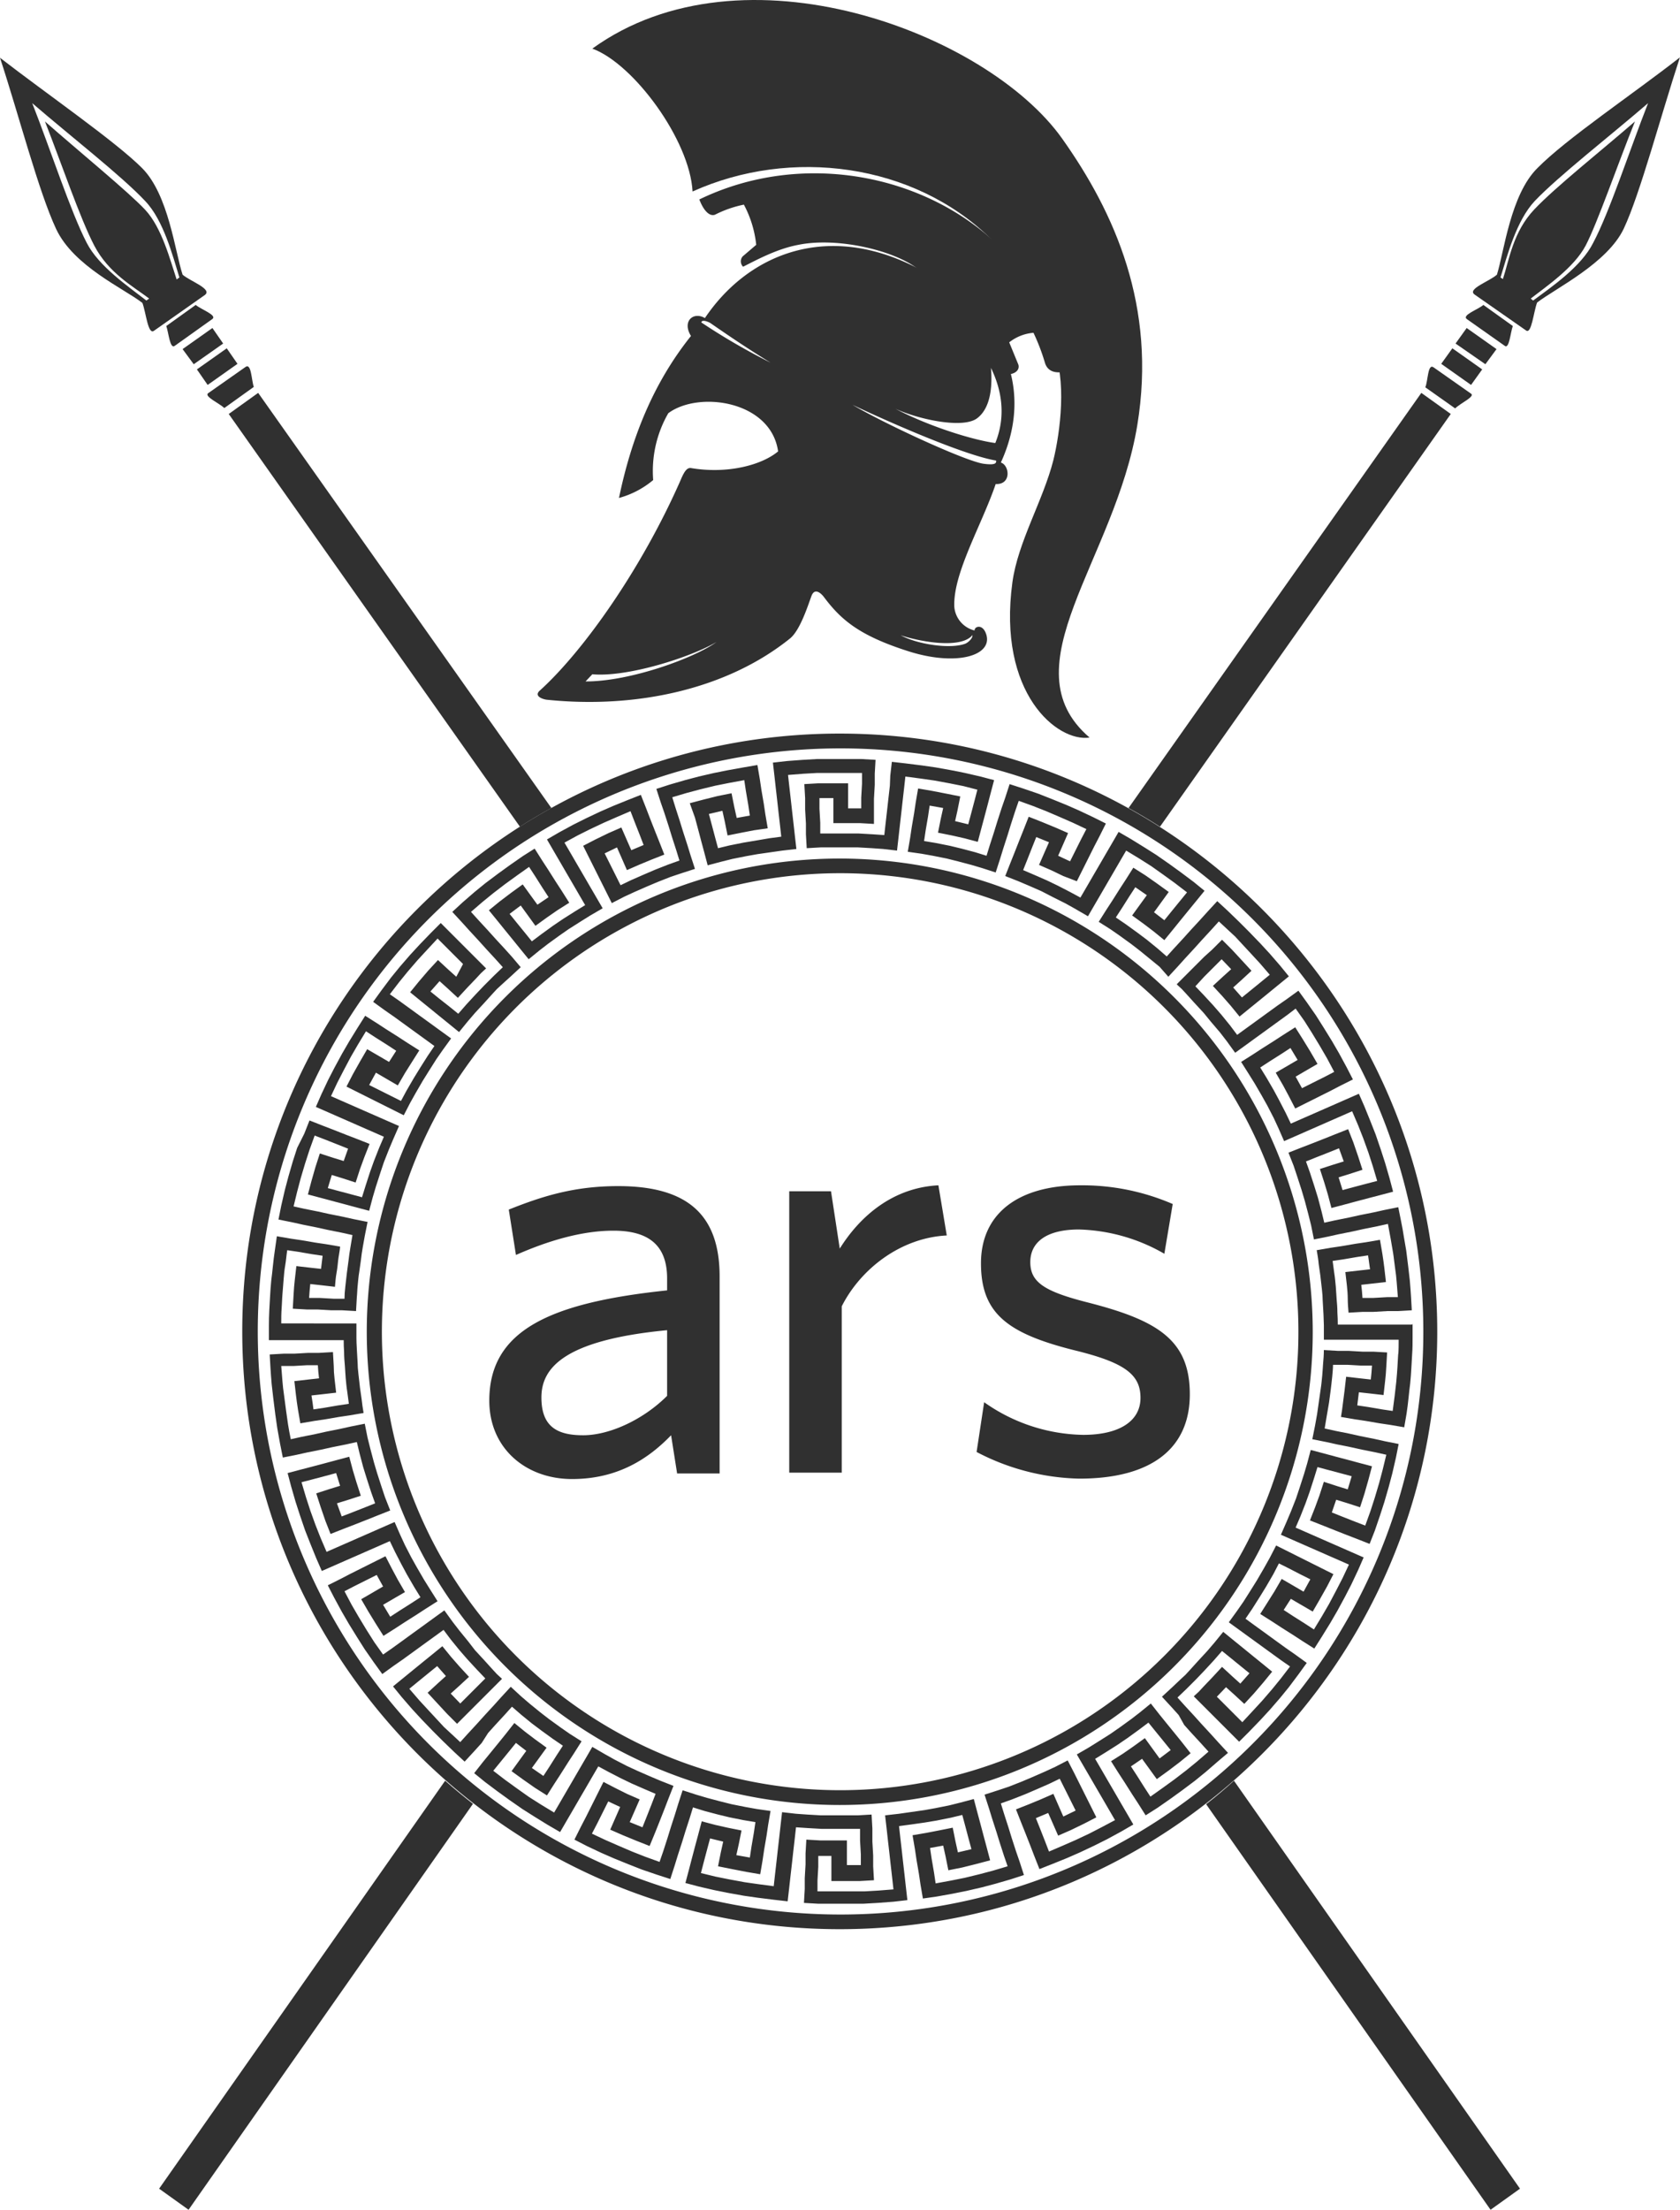
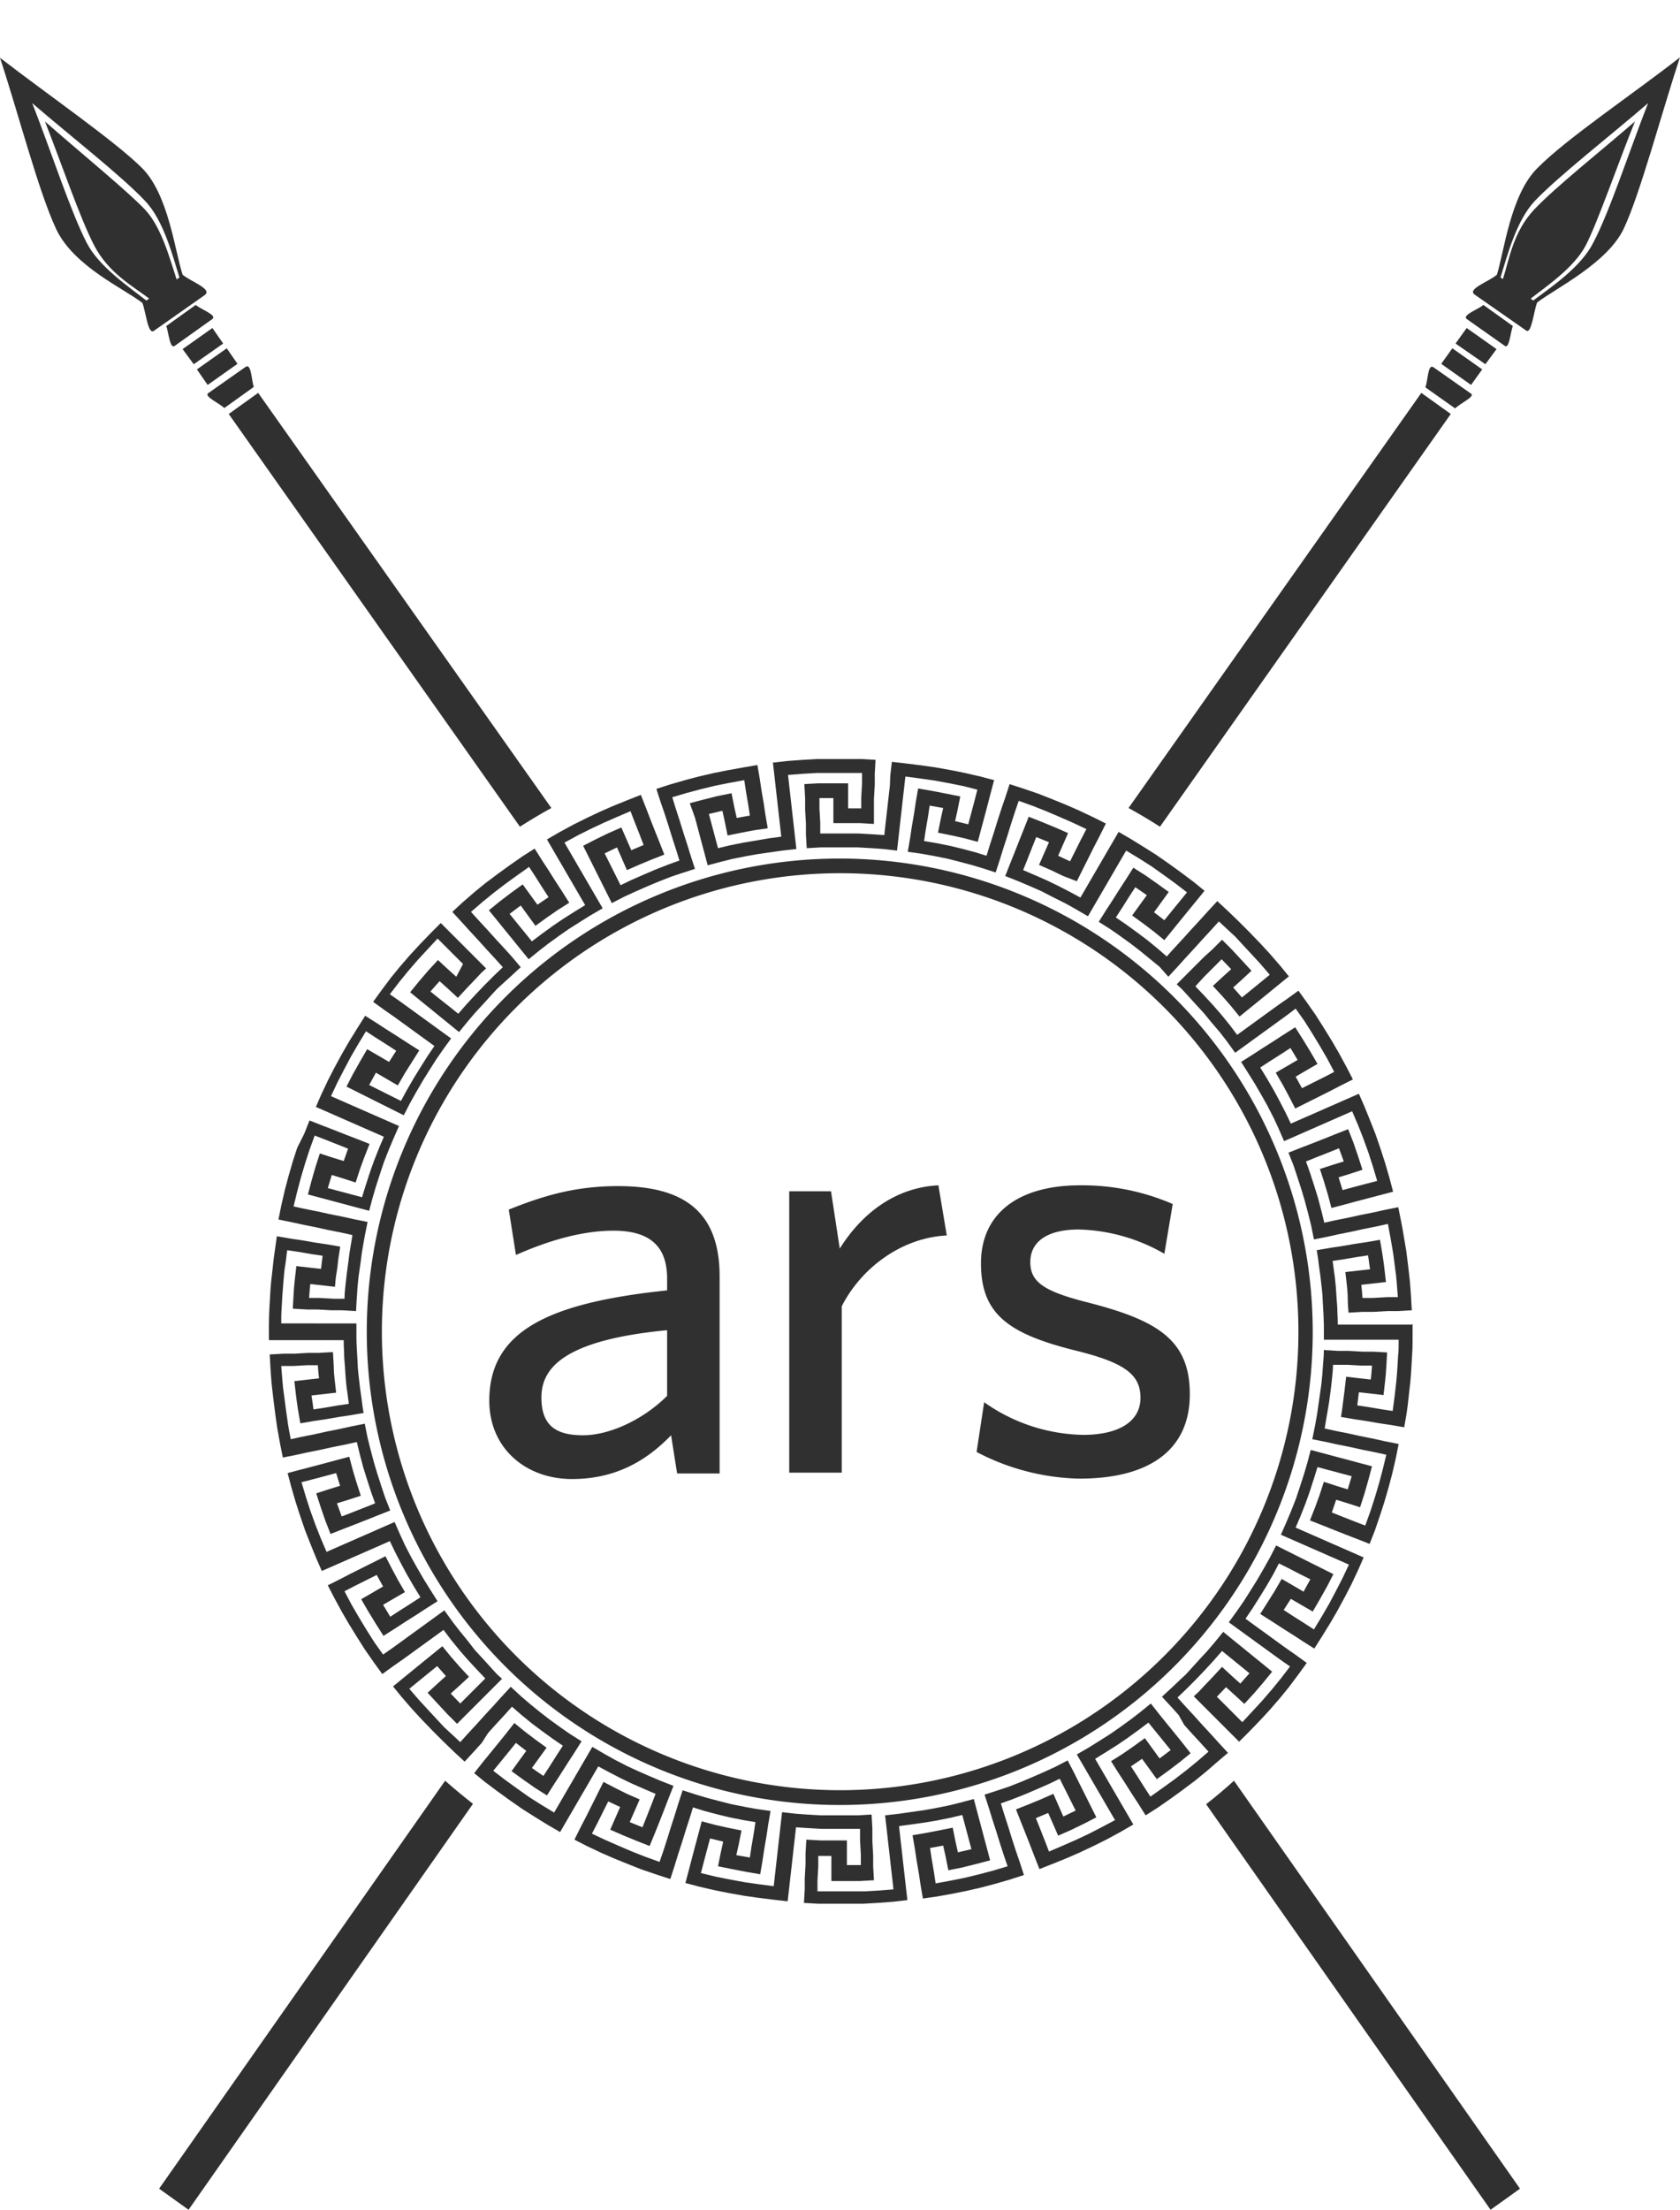
<svg xmlns="http://www.w3.org/2000/svg" xmlns:ns1="http://sodipodi.sourceforge.net/DTD/sodipodi-0.dtd" xmlns:ns2="http://www.inkscape.org/namespaces/inkscape" data-name="Layer 1" viewBox="0 0 760.606 1000" version="1.1" id="svg24" ns1:docname="ars-crest.svg" width="760.606" height="1000" ns2:version="1.2.2 (732a01da63, 2022-12-09)">
  <defs id="defs28" />
  <ns1:namedview id="namedview26" pagecolor="#ffffff" bordercolor="#000000" borderopacity="0.25" ns2:showpageshadow="2" ns2:pageopacity="0.0" ns2:pagecheckerboard="0" ns2:deskcolor="#d1d1d1" showgrid="false" ns2:zoom="1.0660093" ns2:cx="295.49461" ns2:cy="763.59559" ns2:window-width="1920" ns2:window-height="1017" ns2:window-x="-8" ns2:window-y="-8" ns2:window-maximized="1" ns2:current-layer="svg24" />
  <title id="title2">ars-crest</title>
  <g fill="#303030" id="g18" transform="matrix(1.801,0,0,1.801,-0.18,0.027)">
    <g fill-rule="evenodd" id="g10">
-       <path d="m 177.3,79.9 c 10.3,-15.3 28.9,-23.6 50.4,-14 21.5,9.6 33.8,28.9 24,50.3 2.2,0.7 2.7,5.6 -1.3,5.4 -3.5,10.3 -10.8,22.5 -10.4,30.9 a 6.7,6.7 0 0 0 5.1,5.9 c -0.1,-1 2,-1.8 2.9,0.9 1.8,5.4 -7.4,8.2 -19.6,4.3 -12.2,-3.9 -16.8,-7.8 -21.1,-13.5 -0.8,-1.1 -2.4,-2.5 -3.2,-0.4 -0.8,2.1 -2.8,8.6 -5.4,10.7 -15.9,12.8 -38.7,17.7 -61.1,15.4 -1,-0.1 -3.5,-0.9 -1.7,-2.4 10.9,-9.9 25.5,-30.5 35.3,-52.8 1,-2.4 1.7,-3.2 2.7,-3 9,1.5 17.6,-0.7 21.8,-4.2 -1.8,-12.7 -19.9,-15.3 -27.6,-9.6 a 29.1,29.1 0 0 0 -3.8,16.8 22.6,22.6 0 0 1 -8.6,4.5 c 3.1,-14.9 8.5,-28.7 18.1,-40.7 -2.3,-3.7 0.6,-6.2 3.5,-4.5 z m 71.9,12.4 c 0.4,4.6 0,10.2 -3.5,12.8 -3.5,2.6 -14.3,0.4 -20.5,-2.4 8.8,4.6 19.8,7.9 25.1,8.6 3.5,-8.6 0.3,-16 -1.1,-18.9 z m -4.6,67.2 c -2.7,3.5 -12.6,1.9 -18.1,0.1 4.5,2.4 12.7,3.5 16.3,2.1 0.9,-0.4 2,-1.6 1.7,-2.2 z m -97.2,11.7 c 11.3,0 27.5,-6 32.8,-9.9 -6.2,3.7 -22.2,8.9 -31.2,8.1 l -1.7,1.8 z m 67,-69.5 c 8.3,4.9 28.3,14.1 32.9,14.8 3,0.4 3.3,-0.1 3.2,-0.8 -7.4,-1.2 -25.1,-8.8 -36.1,-14 z M 178.6,81.1 c -1.2,-0.6 -2.1,-0.7 -2.2,-0.1 a 162.6,162.6 0 0 0 17.4,10.1 c -5.4,-3.3 -10.3,-6.6 -15.2,-10 z" id="path4" />
-       <path d="m 186.9,67 c 3.4,-1.7 8.5,-4.5 13.9,-5.5 9.8,-2 24.3,1.4 30.2,6.2 8.6,9.2 14.5,17.1 23,26.3 1.8,-0.3 2.4,-1.4 2.1,-2.4 L 253.8,86 a 11.3,11.3 0 0 1 6.1,-2.4 52,52 0 0 1 2.9,7.6 c 0.7,2.2 2.7,2.6 4.8,2.2 -6.5,-41.4 -55,-61.1 -91.7,-43.3 1.3,3.4 2.9,4.3 4,3.8 a 28.5,28.5 0 0 1 7.2,-2.5 27.6,27.6 0 0 1 3.1,10.1 l -3.4,2.9 a 1.9,1.9 0 0 0 0.1,2.6 z" id="path6" />
-       <path d="M 174.2,48.1 C 173.5,35.2 159.4,16 149,12.2 c 37.8,-27.3 99.2,-4 118.1,22.6 13.2,18.6 23.8,42.2 18.9,72 -5.6,34 -32.8,60.7 -12,78.5 -8.1,1.2 -23.2,-11.1 -19.4,-39 1.4,-10.2 7.7,-20.5 10.3,-30.7 1.7,-6.9 3.5,-20.5 -0.2,-28.4 -4.3,-11 -10,-17.1 -15.4,-27.1 C 229.8,40.9 198.8,37 174.2,48.1 Z" id="path8" />
-     </g>
+       </g>
    <path d="M 364.8,104 357.4,98.7 283.8,203 q 4,2.2 7.9,4.7 z m -324.7,445.9 7.4,5.3 71.5,-102 q -3.6,-2.8 -7,-5.8 z m 332.6,-457.1 -7.5,-5.3 -2.8,3.9 7.5,5.3 z m 3.6,-5.1 -7.5,-5.3 -2.8,3.9 7.5,5.2 z m -6.4,11.2 -9.4,-6.6 c -1.5,-1.1 -1.4,3.3 -2.1,5 l 7.5,5.3 c 1.3,-1.3 5.1,-3 4,-3.7 z m 16.7,-56.7 c -6.8,6.7 -8.4,21.1 -10.2,26.8 -1.9,1.7 -7.6,3.6 -5.6,5 l 12.9,9 c 1.4,1.1 1.9,-4.6 2.8,-7 4.7,-3.6 17.7,-9.9 21.8,-18.6 4.1,-8.7 9.4,-28.7 14.1,-43 -11.9,9.3 -28.5,20.4 -35.8,27.8 z m 14,18.8 c -3,6 -10.5,11.1 -15.1,14.5 L 384.9,75 c 4,-3.1 10.9,-7.8 13.8,-13.3 2.9,-5.5 8.2,-20.8 12.4,-31.2 -8.4,7.3 -19.9,16.4 -25.3,22.1 -5.4,5.7 -6.3,12.7 -7.9,17.5 l -0.6,-0.4 c 1.7,-5.5 4,-14.3 8.6,-19.2 6,-6.3 19,-16.4 28.5,-24.6 -4.6,11.7 -9.7,27.4 -13.8,35.1 z m -31.7,19.2 9.5,6.7 c 1.1,0.8 1.4,-3.4 2,-5 L 373,76.6 c -1.4,1.2 -5.6,2.6 -4.1,3.6 z m -65.6,373.1 71.5,101.9 7.4,-5.3 -71.9,-102.5 q -3.4,3.1 -7,5.9 z M 65,98.7 57.6,104 130.8,207.7 q 3.9,-2.5 7.9,-4.7 z m -12.7,-2 7.5,-5.3 -2.7,-3.9 -7.5,5.3 z m -6.3,-9 2.8,3.8 7.4,-5.2 -2.7,-3.9 z m 10.5,14.8 7.4,-5.3 c -0.6,-1.7 -0.6,-6.1 -2.1,-5 l -9.4,6.6 c -1,0.8 2.8,2.5 4.1,3.7 z M 46,69 C 44.1,63.3 42.5,48.9 35.8,42.2 29.1,35.5 12,23.7 0.1,14.5 c 4.7,14.3 9.7,33.6 14.1,43 4.4,9.4 17.1,15 21.7,18.6 0.9,2.4 1.4,8.1 2.9,7 l 12.8,-9 C 53.6,72.6 47.8,70.6 46,69 Z m -1.5,1.2 C 42.9,65.4 40.8,57.2 36.6,52.7 32.4,48.2 19.8,37.9 11.4,30.5 c 4.1,10.4 8.8,24.3 12.4,31.2 3.6,6.9 9.7,10.2 13.8,13.3 l -0.7,0.5 C 32.4,72 24.9,66.9 21.9,61 17.9,53.3 12.8,37.6 8.2,25.9 c 9.5,8.2 22.5,18.3 28.4,24.6 4.6,4.8 6.9,13.7 8.6,19.2 z m -2.6,11.7 c 0.6,1.7 0.9,5.8 2.1,5 l 9.4,-6.7 c 1.5,-1 -2.7,-2.4 -4.1,-3.6 z m 313.2,250.9 h -18.7 q 0,-1.5 -0.1,-3 c 0,-1.2 -0.1,-2.4 -0.2,-3.5 -0.1,-1.1 -0.1,-2 -0.2,-3 -0.1,-1 -0.2,-2.3 -0.4,-3.5 l -0.4,-3 2.7,-0.4 3.5,-0.6 2.7,-0.4 c 0.2,1.1 0.3,2.3 0.5,3.5 l -2.7,0.3 -3.5,0.4 q 0.2,1.7 0.4,3.5 c 0.1,1 0.2,2.1 0.2,3.2 0,1.1 0.1,2.4 0.2,3.5 l 3.5,-0.2 h 2.7 l 3.5,-0.2 h 2.7 l 3.5,-0.2 q -0.1,-1.8 -0.2,-3.5 -0.1,-1.7 -0.3,-4 -0.2,-1.8 -0.4,-3.5 -0.2,-1.7 -0.5,-4 l -0.6,-3.5 q -0.3,-2 -0.7,-3.9 l -0.7,-3.5 -3.5,0.7 -2.7,0.6 -3.5,0.7 -2.7,0.6 -3.5,0.7 -2.7,0.6 -0.7,-2.9 -0.9,-3.4 -0.9,-2.9 -1.1,-3.4 -1,-2.8 2.5,-1 3.3,-1.3 2.5,-1 1.2,3.3 -2.6,0.8 -3.4,1.1 1.1,3.4 0.9,3 0.9,3.4 3.4,-0.9 2.6,-0.7 3.4,-0.9 2.7,-0.7 3.4,-0.9 -0.9,-3.4 -1.1,-3.8 -1.1,-3.4 -1.3,-3.8 -1.3,-3.3 -1.5,-3.7 -1.4,-3.2 -3.2,1.4 -2.5,1.1 -3.2,1.4 -2.5,1.1 -3.2,1.4 -2.5,1.1 -1.3,-2.7 -1.6,-3.1 -1.4,-2.6 -1.8,-3.1 -1.6,-2.6 2.3,-1.5 3,-1.9 2.3,-1.5 1.8,3 -2.4,1.4 -3.1,1.8 1.8,3.1 1.5,2.8 1.6,3.1 3.2,-1.6 2.4,-1.2 3.2,-1.6 2.5,-1.3 3.2,-1.6 -1.6,-3.1 -1.9,-3.5 -1.8,-3.1 -2.1,-3.4 -1.9,-3 -2.3,-3.3 -2.1,-2.9 -2.9,2.1 -2.3,1.6 -2.9,2.1 -2.2,1.6 -2.9,2.1 -2.2,1.6 -1.8,-2.4 -2.2,-2.7 -2,-2.3 -2.4,-2.6 -2.1,-2.2 2.2,-2.4 2.5,-2.5 1.9,-1.9 2.4,2.5 -2,1.8 -2.6,2.4 2.4,2.6 2.1,2.4 2.2,2.7 2.7,-2.2 2.1,-1.7 2.7,-2.2 2.2,-1.8 2.7,-2.2 -2.2,-2.7 -2.6,-3 -2.4,-2.6 -2.8,-2.9 -2.5,-2.5 -2.9,-2.8 -2.6,-2.4 -2.4,2.6 -1.9,2.1 -2.4,2.6 -1.8,2 -2.4,2.6 -1.8,2 -2.3,-2 -2.7,-2.2 -2.4,-1.8 -2.9,-2.1 -2.5,-1.7 1.5,-2.3 1.9,-3 1.5,-2.3 2.9,2 -1.6,2.2 -2.1,2.9 2.9,2.1 2.5,1.9 2.7,2.2 2.2,-2.7 1.7,-2.1 2.2,-2.7 1.8,-2.2 2.2,-2.7 -2.7,-2.2 -3.2,-2.4 -2.9,-2.1 -3.3,-2.3 -3,-1.9 -3.4,-2.1 -3.1,-1.8 -1.8,3.1 -1.4,2.4 -1.8,3.1 -1.4,2.4 -1.8,3.1 -1.4,2.4 -2.6,-1.4 -3.1,-1.6 -2.7,-1.3 -3.2,-1.4 -2.8,-1.2 1,-2.5 1.3,-3.3 1,-2.5 3.2,1.3 -1.1,2.5 -1.4,3.2 3.2,1.4 2.9,1.4 3.4,1.3 1.6,-3.2 1.2,-2.4 1.6,-3.2 1.3,-2.5 1.6,-3.2 -3.2,-1.6 -3.6,-1.7 -3.2,-1.4 -3.7,-1.5 -3.3,-1.3 -3.8,-1.3 -3.4,-1.1 -1.1,3.4 -0.9,2.6 -1.1,3.4 -0.8,2.6 -1.1,3.4 -0.8,2.6 -2.9,-0.9 -3.4,-0.9 -2.9,-0.7 -3.5,-0.7 -3,-0.5 0.4,-2.7 0.6,-3.5 0.4,-2.7 3.4,0.6 -0.6,2.7 -0.7,3.5 3.5,0.7 3.1,0.7 3.4,0.9 0.9,-3.4 0.7,-2.6 0.9,-3.4 0.7,-2.7 0.9,-3.4 -3.4,-0.9 -3.9,-0.9 -3.5,-0.7 -3.9,-0.7 -3.5,-0.5 -4,-0.5 -3.5,-0.4 -0.4,3.5 -0.1,2.5 -0.4,3.5 -0.3,2.7 -0.4,3.5 -0.3,2.7 -3,-0.2 -3.5,-0.2 h -9.6 v -2.7 l -0.2,-3.5 v -2.7 h 3.5 v 6.3 h 6.7 l 3.5,0.2 v -6.3 l 0.2,-3.5 v -2.8 l 0.2,-3.5 -3.5,-0.2 h -11.3 l -3.5,0.2 -4,0.3 -3.5,0.4 0.4,3.5 0.3,2.7 0.4,3.5 0.3,2.7 0.4,3.5 0.3,2.7 -3,0.4 -3.5,0.6 -3,0.5 -3.5,0.7 -2.9,0.7 -0.7,-2.6 -0.9,-3.4 -0.7,-2.6 3.4,-0.8 0.6,2.7 0.7,3.5 3.5,-0.7 3.1,-0.6 3.5,-0.5 -0.6,-3.5 -0.4,-2.7 -0.6,-3.5 -0.4,-2.7 -0.6,-3.5 -3.5,0.6 -3.9,0.7 -3.5,0.7 -3.9,0.9 -3.4,0.9 -3.8,1.1 -3.4,1.1 1.1,3.4 0.9,2.6 1.1,3.4 0.8,2.6 1.1,3.4 0.8,2.6 -2.8,1 -3.3,1.3 -2.8,1.2 -3.2,1.4 -2.7,1.3 -1.2,-2.4 -1.6,-3.2 -1.2,-2.4 3.1,-1.5 1.1,2.5 1.4,3.2 3.2,-1.4 2.9,-1.2 3.3,-1.3 -1.3,-3.3 -1,-2.5 -1.3,-3.3 -1,-2.6 -1.3,-3.3 -3.3,1.3 -3.7,1.5 -3.2,1.4 -3.6,1.7 -3.2,1.6 -3.5,1.9 -3.1,1.8 1.8,3.1 1.4,2.4 1.8,3.1 1.4,2.4 1.8,3.1 1.4,2.4 -2.6,1.6 -3,1.9 -2.5,1.7 -2.9,2.1 -2.4,1.8 -1.7,-2.1 -2.2,-2.7 -1.7,-2.1 2.8,-2.1 1.6,2.2 2.1,2.9 2.9,-2.1 2.6,-1.8 3,-1.9 -1.9,-3 -1.5,-2.3 -1.9,-3 -1.5,-2.3 -1.9,-3 -3,1.9 -3.3,2.3 -2.9,2.1 -3.2,2.4 -2.7,2.2 -3,2.6 -2.6,2.4 2.4,2.6 1.9,2.1 2.4,2.6 1.8,2 2.4,2.6 1.8,2 -2.2,2.1 -2.5,2.5 -2.1,2.2 -2.4,2.6 -2,2.3 -2.1,-1.7 -2.8,-2.2 -2.1,-1.7 2.3,-2.6 2,1.8 2.6,2.4 2.4,-2.6 2.2,-2.3 1.2,-1.3 1.3,-1.2 -2.5,-2.5 -1.9,-1.9 -2.5,-2.5 -2,-2 -2.5,-2.5 -2.5,2.5 -2.8,2.9 -2.4,2.6 -2.6,3 -2.2,2.7 -2.4,3.2 -2.1,2.9 2.9,2.1 2.3,1.6 2.9,2.1 2.2,1.6 2.9,2.1 2.2,1.6 -1.7,2.5 -1.9,3 -1.6,2.6 -1.8,3.1 -1.4,2.6 -2.4,-1.2 -3.2,-1.6 -2.4,-1.2 1.7,-3.1 2.4,1.4 3.1,1.8 1.8,-3.1 1.7,-2.7 1.9,-3 -3,-1.9 -2.3,-1.5 -3,-1.9 -2.3,-1.5 -3,-1.9 -1.9,3 -2.1,3.4 -1.8,3.1 -1.9,3.5 -1.6,3.1 -1.7,3.6 -1.4,3.2 3.2,1.4 2.5,1.1 3.2,1.4 2.5,1.1 3.2,1.4 2.5,1.1 -1.2,2.8 -1.3,3.3 -1,2.8 -1.1,3.4 -0.9,2.9 -2.6,-0.7 -3.4,-0.9 -2.6,-0.7 1,-3.3 2.6,0.8 3.4,1.1 1.1,-3.4 1.1,-3 1.3,-3.3 -3.3,-1.3 -2.6,-1 -3.3,-1.3 -2.6,-1 -3.3,-1.3 -1.3,3.3 -1.8,3.6 -1.1,3.4 -1.1,3.8 -0.9,3.4 -0.9,3.9 -0.7,3.5 3.5,0.7 2.7,0.6 3.5,0.7 2.7,0.6 3.5,0.7 2.7,0.6 -0.5,3 q -0.3,1.7 -0.5,3.5 l -0.4,3 q -0.2,1.8 -0.4,3.5 -0.2,1.7 -0.2,3 H 84 l -3.5,-0.2 h -2.7 q 0.1,-1.7 0.3,-3.5 l 2.7,0.3 3.5,0.4 c 0.1,-1.2 0.2,-2.4 0.4,-3.5 0.2,-1.1 0.3,-2.1 0.4,-3.1 0.1,-1 0.4,-2.3 0.5,-3.5 l -3.5,-0.6 -2.7,-0.4 -3.5,-0.6 -2.7,-0.4 -3.5,-0.6 -0.5,3.5 q -0.3,2 -0.5,4 -0.2,2 -0.4,3.5 -0.2,2 -0.3,4 -0.1,2 -0.2,3.5 -0.1,2 -0.1,4 v 3.6 h 18.8 q 0,1.5 0.1,3 c 0,1.2 0.1,2.4 0.2,3.5 0.1,1.1 0.1,2 0.2,3 0.1,1 0.2,2.3 0.4,3.5 l 0.4,3 -2.7,0.4 -3.5,0.6 -2.7,0.4 q -0.2,-1.7 -0.5,-3.5 l 2.7,-0.3 3.5,-0.4 q -0.2,-1.8 -0.4,-3.5 -0.2,-1.7 -0.2,-3.2 -0.1,-1.8 -0.2,-3.5 l -3.5,0.2 h -2.7 l -3.5,0.2 h -2.7 l -3.5,0.2 q 0.1,1.8 0.2,3.5 0.1,1.7 0.3,4 0.2,1.8 0.4,3.5 0.2,1.7 0.5,4 l 0.5,3.5 c 0.2,1.3 0.5,2.6 0.7,3.9 l 0.7,3.5 3.5,-0.7 2.7,-0.6 3.5,-0.7 2.7,-0.6 3.5,-0.7 2.7,-0.6 0.7,2.9 0.9,3.4 0.9,2.9 1.1,3.4 1,2.8 -2.5,1 -3.3,1.3 -2.6,1 -1.2,-3.3 2.6,-0.8 3.4,-1.1 -1.1,-3.4 -0.9,-3 -0.9,-3.4 -3.4,0.9 -2.6,0.7 -3.4,0.9 -2.7,0.7 -3.4,0.9 0.9,3.4 1.1,3.8 1.1,3.4 1.3,3.8 1.3,3.3 1.5,3.7 1.4,3.2 3.2,-1.4 2.5,-1.1 3.2,-1.4 2.5,-1.1 3.2,-1.4 2.5,-1.1 1.3,2.7 1.6,3.1 1.4,2.6 1.8,3.1 1.6,2.6 -2.3,1.5 -3,1.9 -2.3,1.5 -1.8,-3 2.4,-1.4 3.1,-1.8 -1.8,-3.1 -1.5,-2.8 -1.6,-3.1 -3.2,1.6 -2.4,1.2 -3.2,1.6 -2.5,1.3 -3.2,1.6 1.6,3.1 1.9,3.5 1.8,3.1 2.1,3.4 1.9,3 2.3,3.3 2.1,2.9 2.9,-2.1 2.3,-1.6 2.9,-2.1 2.2,-1.6 2.9,-2.1 2.2,-1.6 1.8,2.4 2.2,2.7 2,2.3 2.4,2.6 2.1,2.2 -1.9,1.9 -2.5,2.5 -1.9,1.9 -2.4,-2.5 2,-1.8 2.6,-2.4 -2.4,-2.6 -2.1,-2.4 -2.2,-2.7 -2.7,2.2 -2.1,1.7 -2.7,2.2 -2.2,1.8 -2.7,2.2 2.2,2.7 2.6,3 2.4,2.6 2.8,2.9 2.5,2.5 2.9,2.8 2.6,2.4 2.4,-2.6 1.9,-2.1 1.6,-2.5 1.8,-2 2.4,-2.6 1.8,-2 2.3,2 2.7,2.2 2.4,1.8 2.9,2.1 2.5,1.7 -1.5,2.3 -1.9,3 -1.5,2.3 -2.9,-2 1.6,-2.2 2.1,-2.9 -2.9,-2.1 -2.5,-1.9 -2.7,-2.2 -2.2,2.8 -1.7,2.1 -2.2,2.7 -1.8,2.2 -2.2,2.8 2.7,2.2 3.2,2.4 2.9,2.1 3.3,2.3 3,1.9 3.4,2.1 3.1,1.8 1.8,-3.1 1.4,-2.4 1.8,-3.1 1.4,-2.4 1.8,-3.1 1.4,-2.4 2.6,1.4 3.1,1.6 2.7,1.3 3.2,1.4 2.8,1.2 -1,2.6 -1.3,3.3 -1,2.5 -3.2,-1.3 1.1,-2.5 1.4,-3.2 -3.2,-1.4 -2.8,-1.4 -3.1,-1.6 -1.6,3.2 -1.2,2.4 -1.6,3.2 -1.3,2.5 -1.6,3.2 3.1,1.6 3.6,1.7 3.2,1.4 3.7,1.5 3.3,1.3 3.8,1.3 3.4,1.1 1.1,-3.4 0.8,-2.6 1.1,-3.4 0.8,-2.6 1.1,-3.4 0.8,-2.6 2.9,0.9 3.4,0.9 2.9,0.7 3.5,0.7 3,0.5 -0.4,2.7 -0.6,3.5 -0.4,2.7 -3.4,-0.6 0.6,-2.7 0.7,-3.5 -3.5,-0.7 -3.1,-0.7 -3.4,-0.9 -0.9,3.4 -0.7,2.6 -0.9,3.4 -0.7,2.7 -0.9,3.4 3.4,0.9 3.9,0.9 3.5,0.7 3.9,0.7 3.5,0.5 4,0.5 3.5,0.4 0.4,-3.5 0.3,-2.7 0.4,-3.5 0.3,-2.7 0.4,-3.5 0.3,-2.7 3,0.2 3.5,0.2 h 9.6 v 2.9 l 0.2,3.5 v 2.7 H 213 v -6.2 h -6.7 l -3.5,-0.2 -0.2,3.5 v 2.7 l -0.2,3.5 v 2.7 l -0.2,3.5 3.5,0.2 h 11.5 l 3.5,-0.2 4,-0.3 3.5,-0.4 -0.4,-3.5 -0.3,-2.7 -0.4,-3.5 -0.3,-2.7 -0.4,-3.5 -0.3,-2.7 3,-0.4 3.5,-0.5 3,-0.5 3.5,-0.7 2.9,-0.7 0.7,2.6 0.9,3.4 0.7,2.6 -3.4,0.8 -0.6,-2.7 -0.7,-3.5 -3.5,0.7 -3.1,0.6 -3.5,0.6 0.6,3.5 0.4,2.7 0.6,3.5 0.4,2.7 0.6,3.5 3.5,-0.5 3.9,-0.7 3.5,-0.7 3.9,-0.9 3.4,-0.9 3.8,-1.1 3.4,-1.1 -1.1,-3.4 -0.9,-2.6 -1.1,-3.4 -0.8,-2.6 -1.1,-3.4 -0.8,-2.6 2.8,-1 3.3,-1.3 2.8,-1.2 3.2,-1.4 2.7,-1.3 1.2,2.4 1.6,3.2 1.2,2.4 -3.1,1.5 -1.1,-2.5 -1.4,-3.2 -3.2,1.4 -2.9,1.2 -3.3,1.3 1.3,3.3 1,2.5 1.3,3.3 1,2.6 1.3,3.3 3.3,-1.3 3.7,-1.5 3.2,-1.4 3.6,-1.7 3.2,-1.6 3.5,-1.9 3.1,-1.8 -1.8,-3.1 -1.4,-2.4 -1.8,-3.1 -1.4,-2.4 -1.8,-3.1 -1.4,-2.4 2.6,-1.6 3,-1.9 2.5,-1.7 2.9,-2.1 2.4,-1.8 1.7,2.1 2.2,2.7 1.7,2.1 -2.8,2.1 -1.6,-2.2 -2.1,-2.9 -2.9,2.1 -2.6,1.8 -3,1.9 1.9,3 1.5,2.3 1.9,3 1.5,2.3 1.9,3 3,-1.9 3.3,-2.3 2.9,-2.1 3.2,-2.4 2.7,-2.2 3,-2.6 2.6,-2.2 -2.4,-2.6 -1.9,-2.1 -2.4,-2.6 -1.8,-2 -2.4,-2.6 -1.8,-2 2.2,-2.1 2.5,-2.5 2.1,-2.2 2.4,-2.6 2,-2.3 2.1,1.7 2.7,2.2 2.1,1.7 -2.3,2.6 -2,-1.8 -2.6,-2.4 -2.4,2.6 -2.2,2.3 -1.2,1.3 -1.3,1.2 2.5,2.5 1.9,1.9 2.5,2.5 2,2 2.5,2.5 2.5,-2.5 2.8,-2.9 2.4,-2.6 2.6,-3 2.2,-2.7 2.4,-3.2 2.1,-2.9 -2.9,-2.1 -2.3,-1.6 -2.9,-2.1 -2.2,-1.6 -2.9,-2.1 -2.2,-1.6 1.7,-2.5 1.9,-3 1.6,-2.6 1.8,-3.1 1.4,-2.7 2.4,1.2 3.1,1.6 2.4,1.2 -1.7,3.1 -2.4,-1.4 -3.1,-1.8 -1.8,3.1 -1.7,2.7 -1.9,3 3,1.9 2.3,1.5 3,1.9 2.3,1.5 3,1.9 1.9,-3 2.1,-3.4 1.8,-3.1 1.9,-3.5 1.6,-3.1 1.7,-3.6 1.4,-3.2 -3.2,-1.4 -2.5,-1.1 -3.2,-1.4 -2.5,-1.1 -3.2,-1.4 -2.5,-1.1 1.2,-2.8 1.3,-3.3 1,-2.8 1.1,-3.4 0.9,-2.9 2.6,0.7 3.4,0.9 2.6,0.7 -1,3.3 -2.6,-0.8 -3.4,-1.1 -1.1,3.4 -1.1,3 -1.3,3.3 3.3,1.3 2.5,1 3.3,1.3 2.6,1 3.3,1.3 1.3,-3.3 1.3,-3.8 1.1,-3.4 1.1,-3.8 0.9,-3.4 0.9,-3.9 0.7,-3.5 -3.5,-0.7 -2.7,-0.6 -3.5,-0.7 -2.7,-0.6 -3.5,-0.7 -2.7,-0.6 0.5,-3 q 0.3,-1.7 0.6,-3.5 c 0.1,-1 0.3,-2 0.4,-3 0.1,-1 0.3,-2.3 0.4,-3.5 0.1,-1.2 0.2,-2 0.2,-3 h 3.6 l 3.5,0.2 h 2.7 q -0.1,1.7 -0.3,3.5 l -2.7,-0.3 -3.5,-0.4 q -0.2,1.8 -0.4,3.5 c -0.1,1 -0.3,2.1 -0.4,3.1 -0.1,1 -0.3,2.3 -0.5,3.5 l 3.5,0.6 2.7,0.4 3.5,0.6 2.7,0.4 3.5,0.6 0.6,-3.5 q 0.3,-2 0.5,-4 0.2,-2 0.4,-3.5 0.2,-2 0.3,-4 0.1,-2 0.2,-3.5 c 0.1,-1.3 0.1,-2.7 0.1,-4 v -1.8 -1.8 m -3.6,7.4 q -0.1,1.8 -0.2,3.5 -0.1,1.7 -0.3,3.8 -0.2,1.8 -0.4,3.5 -0.2,1.7 -0.5,3.8 l -2.7,-0.4 -3.5,-0.6 -2.7,-0.4 q 0.2,-1.7 0.4,-3.3 l 2.7,0.3 3.5,0.4 q 0.2,-1.8 0.4,-3.5 0.2,-1.7 0.3,-3.7 0.1,-1.8 0.2,-3.5 l -3.5,-0.2 h -2.7 l -3.5,-0.2 h -2.7 l -3.5,-0.2 c 0,1.2 -0.1,2.4 -0.2,3.5 -0.1,1.1 -0.1,1.9 -0.2,2.8 -0.1,0.9 -0.2,2.3 -0.4,3.5 l -0.4,2.8 c -0.2,1.2 -0.3,2.3 -0.5,3.5 l -0.5,2.8 -0.7,3.5 3.5,0.7 2.7,0.6 3.5,0.7 2.7,0.6 3.5,0.7 2.7,0.6 -0.9,3.7 -0.9,3.4 -1.1,3.7 -1.1,3.4 -1.3,3.6 -2.6,-1 -3.3,-1.3 -2.5,-1 1.1,-3.2 2.6,0.8 3.4,1.1 1.1,-3.4 1,-3.5 0.9,-3.4 -3.4,-0.9 -2.6,-0.7 -3.4,-0.9 -2.6,-0.7 -3.4,-0.9 -0.9,3.4 -0.8,2.7 -1.1,3.4 -0.9,2.7 -1.3,3.3 -1.1,2.6 -1.4,3.2 3.2,1.4 2.5,1.1 3.2,1.4 2.5,1.1 3.2,1.4 2.5,1.1 -1.6,3.4 -1.6,3.1 -1.8,3.4 -1.8,3.1 -2,3.3 -2.3,-1.5 -3,-1.9 -2.3,-1.5 1.8,-2.8 2.4,1.4 3.1,1.8 1.8,-3.1 1.8,-3.2 1.6,-3.1 -3.2,-1.6 -2.4,-1.2 -3.2,-1.6 -2.4,-1.2 -3.2,-1.6 -1.6,3.1 -1.4,2.5 -1.8,3.1 -1.5,2.4 -1.9,3 -1.6,2.3 -2.1,2.9 2.9,2.1 2.2,1.6 2.9,2.1 2.2,1.6 2.9,2.1 2.3,1.6 -2.3,3 -2.2,2.7 -2.5,2.9 -2.4,2.6 -2.6,2.8 -2,-2 -2.5,-2.5 -1.9,-1.9 2.3,-2.4 2,1.8 2.6,2.4 2.4,-2.6 2.4,-2.8 2.2,-2.7 -2.7,-2.2 -2.1,-1.7 -2.7,-2.2 -2.1,-1.7 -2.7,-2.2 -2.2,2.7 -1.8,2.1 -2.4,2.6 -1.9,2.1 -1.2,1.3 -1.3,1.2 -2,1.9 -2.6,2.4 2.4,2.6 1.8,2 1.4,2.5 1.8,2 2.4,2.6 1.9,2.1 -2.9,2.5 -2.7,2.2 -3,2.3 -2.9,2.1 -3.1,2.2 -1.5,-2.3 -1.9,-3 -1.5,-2.3 2.8,-1.9 1.6,2.2 2.1,2.9 2.9,-2.1 2.9,-2.2 2.7,-2.2 -2.2,-2.8 -1.7,-2.1 -2.2,-2.7 -1.7,-2.1 -2.2,-2.8 -2.7,2.2 -2.2,1.7 -2.9,2.1 -2.3,1.6 -3,1.9 -2.4,1.5 -3.1,1.8 1.8,3.1 1.4,2.4 1.8,3.1 1.4,2.4 1.8,3.1 1.4,2.4 -3.4,1.8 -3.1,1.6 -3.4,1.6 -3.2,1.4 -3.5,1.5 -1,-2.6 -1.3,-3.3 -1,-2.5 3.1,-1.3 1.1,2.5 1.4,3.2 3.2,-1.4 3.3,-1.6 3.1,-1.6 -1.6,-3.2 -1.2,-2.4 -1.6,-3.2 -1.2,-2.4 -1.6,-3.1 -3.1,1.6 -2.6,1.2 -3.2,1.4 -2.6,1.1 -3.3,1.3 -2.7,0.9 -3.4,1.1 1.1,3.4 0.8,2.6 1.1,3.4 0.8,2.6 1.1,3.4 0.9,2.6 -3.7,1.1 -3.4,0.9 -3.7,0.9 -3.5,0.7 -3.8,0.7 -0.4,-2.7 -0.6,-3.5 -0.4,-2.7 3.3,-0.6 0.6,2.7 0.7,3.5 3.5,-0.7 3.6,-0.9 3.4,-0.9 -0.9,-3.4 -0.7,-2.6 -0.9,-3.4 -0.7,-2.6 -0.9,-3.4 -3.4,0.9 -2.8,0.7 -3.5,0.7 -2.8,0.5 -3.5,0.5 -2.8,0.4 -3.5,0.4 0.4,3.5 0.3,2.7 0.4,3.5 0.3,2.7 0.4,3.5 0.3,2.7 -3.8,0.3 -3.5,0.2 h -11.8 v -2.7 l 0.2,-3.5 v -2.7 h 3.3 v 6.3 h 7.2 l 3.5,-0.2 -0.2,-3.5 v -2.7 l -0.2,-3.5 v -3.3 l -0.2,-3.5 -3.5,0.2 h -9.2 l -3.5,-0.2 -2.8,-0.2 -3.5,-0.4 -0.4,3.5 -0.3,2.7 -0.4,3.5 -0.3,2.7 -0.4,3.5 -0.3,2.7 -3.8,-0.5 -3.5,-0.5 -3.8,-0.7 -3.5,-0.7 -3.7,-0.9 0.7,-2.7 0.9,-3.4 0.7,-2.6 3.3,0.8 -0.6,2.7 -0.7,3.5 3.5,0.7 3.6,0.7 3.5,0.6 0.6,-3.5 0.4,-2.7 0.6,-3.5 0.4,-2.7 0.6,-3.5 -3.5,-0.5 -2.8,-0.5 -3.5,-0.7 -2.8,-0.7 -3.4,-0.9 -2.7,-0.8 -3.4,-1.1 -1.1,3.4 -0.8,2.6 -1.1,3.4 -0.8,2.6 -1.1,3.4 -0.9,2.6 -3.6,-1.3 -3.3,-1.3 -3.5,-1.5 -3.2,-1.4 -3.4,-1.6 1.3,-2.5 1.6,-3.2 1.2,-2.4 3,1.4 -1.1,2.5 -1.4,3.2 3.2,1.4 3.4,1.4 3.3,1.3 1.4,-3.4 1,-2.5 1.3,-3.3 1,-2.6 1.3,-3.3 -3.3,-1.3 -2.6,-1.1 -3.2,-1.4 -2.6,-1.2 -3.1,-1.6 -2.5,-1.4 -3.1,-1.8 -1.8,3.1 -1.4,2.4 -1.8,3.1 -1.4,2.4 -1.8,3.1 -1.4,2.4 -3.3,-2 -3,-1.9 -3.1,-2.2 -2.9,-2.1 -3,-2.3 1.8,-2.2 2.2,-2.7 1.7,-2.1 2.6,2 -1.6,2.2 -2.1,2.9 2.9,2.1 3,2.1 3,1.9 1.9,-3 1.5,-2.3 1.9,-3 1.5,-2.3 1.9,-3 -3,-1.9 -2.3,-1.6 -2.9,-2.1 -2.2,-1.7 -2.7,-2.2 -2.1,-1.8 -2.6,-2.4 -2.4,2.6 -1.8,2 -2.4,2.6 -1.8,2 -2.4,2.6 -1.9,2.1 -2.8,-2.6 -1.3,-1.2 -1.2,-1.3 -2.6,-2.8 -2.4,-2.6 -2.5,-2.9 2.2,-1.8 2.7,-2.2 2.1,-1.7 2.2,2.5 -2,1.8 -2.6,2.4 2.4,2.6 2.5,2.7 2.5,2.5 2.5,-2.5 1.9,-1.9 2.5,-2.5 1.9,-1.9 2.5,-2.5 -1.3,-1.2 -1.2,-1.3 -1.9,-2.1 -2.4,-2.6 -1.7,-2.2 -2.2,-2.7 -1.7,-2.2 -2.1,-2.9 -2.9,2.1 -2.2,1.6 -2.9,2.1 -2.2,1.6 -2.9,2.1 -2.3,1.6 -2.2,-3.1 -1.9,-3 -2,-3.3 -1.8,-3.1 -1.8,-3.4 2.5,-1.3 3.2,-1.6 2.4,-1.2 1.6,2.9 -2.4,1.4 -3.1,1.8 1.8,3.1 1.9,3.1 1.9,3 3,-1.9 2.3,-1.5 3,-1.9 2.3,-1.5 3,-1.9 -1.9,-3 -1.5,-2.4 -1.8,-3.1 -1.4,-2.5 -1.6,-3.1 -1.2,-2.6 -1.4,-3.2 -3.2,1.4 -2.5,1.1 -3.2,1.4 -2.5,1.1 -3.2,1.4 -2.5,1.1 -1.5,-3.5 -1.3,-3.3 -1.3,-3.6 -1.1,-3.4 -1.1,-3.7 2.7,-0.7 3.4,-0.9 2.6,-0.7 1,3.2 -2.6,0.8 -3.4,1.1 1.1,3.4 1.2,3.5 1.3,3.3 3.3,-1.3 2.6,-1 3.3,-1.3 2.5,-1 3.3,-1.3 -1.3,-3.3 -0.9,-2.7 -1.1,-3.4 -0.8,-2.7 -0.9,-3.4 -0.7,-2.8 -0.7,-3.5 -3.5,0.7 -2.7,0.6 -3.5,0.7 -2.7,0.6 -3.5,0.7 -2.7,0.6 q -0.4,-1.9 -0.7,-3.8 L 72,354.3 c -0.2,-1.3 -0.3,-2.5 -0.5,-3.8 -0.2,-1.3 -0.3,-2.3 -0.4,-3.5 -0.1,-1.2 -0.2,-2.5 -0.3,-3.8 h 3 L 77.3,343 H 80 q 0.1,1.7 0.3,3.3 l -2.7,0.3 -3.5,0.4 q 0.2,1.8 0.4,3.5 0.2,1.7 0.5,3.6 l 0.6,3.5 3.5,-0.6 2.7,-0.4 3.5,-0.6 2.7,-0.4 3.5,-0.6 q -0.3,-1.7 -0.5,-3.5 l -0.4,-2.8 q -0.2,-1.8 -0.4,-3.5 -0.2,-1.7 -0.2,-2.8 -0.1,-1.8 -0.2,-3.5 -0.1,-1.7 -0.1,-2.8 v -1.8 -1.8 H 70.8 c 0,-1.3 0,-2.5 0.1,-3.8 0.1,-1.3 0.1,-2.4 0.2,-3.5 0.1,-1.1 0.2,-2.5 0.3,-3.8 0.1,-1.3 0.2,-2.4 0.4,-3.5 0.2,-1.1 0.3,-2.5 0.5,-3.8 l 2.7,0.4 3.5,0.6 2.7,0.4 q -0.2,1.6 -0.4,3.3 l -2.7,-0.3 -3.5,-0.4 q -0.2,1.8 -0.4,3.5 -0.2,1.7 -0.3,3.7 -0.1,1.8 -0.2,3.5 l 3.5,0.2 h 2.7 l 3.5,0.2 h 2.7 l 3.5,0.2 q 0.1,-1.8 0.2,-3.5 c 0.1,-0.9 0.1,-1.9 0.2,-2.8 0.1,-0.9 0.2,-2.4 0.4,-3.5 l 0.4,-2.8 q 0.2,-1.8 0.5,-3.5 l 0.5,-2.8 0.7,-3.5 -3.5,-0.7 -2.7,-0.6 -3.5,-0.7 -2.7,-0.6 -3.5,-0.7 -2.7,-0.6 0.9,-3.7 0.9,-3.4 1.1,-3.7 1.1,-3.4 1.3,-3.6 2.6,1 3.3,1.3 2.5,1 -1.1,3.1 -2.6,-0.8 -3.4,-1.1 -1.1,3.4 -1,3.5 -0.9,3.4 3.4,0.9 2.6,0.7 3.4,0.9 2.6,0.7 3.4,0.9 0.9,-3.4 0.8,-2.7 1.1,-3.4 0.9,-2.7 1.3,-3.3 1.1,-2.6 1.4,-3.2 -3.2,-1.4 -2.5,-1.1 -3.2,-1.4 -2.5,-1.1 -3.2,-1.4 -2.5,-1.1 1.6,-3.4 1.6,-3.1 1.8,-3.4 1.8,-3.1 2,-3.3 2.3,1.5 3,1.9 2.3,1.5 -1.8,2.8 -2.4,-1.4 -3.1,-1.8 -1.8,3.1 -1.8,3.2 -1.6,3.1 3.2,1.6 2.4,1.2 3.2,1.6 2.4,1.2 3.2,1.6 1.6,-3.1 1.4,-2.5 1.8,-3.1 1.5,-2.4 1.9,-3 1.6,-2.3 2.1,-2.9 -2.9,-2.1 -2.2,-1.6 -2.9,-2.1 -2.2,-1.6 -2.9,-2.1 -2.3,-1.6 2.3,-3 2.2,-2.7 2.5,-2.9 2.4,-2.6 2.6,-2.8 2,2 2.5,2.5 1.9,1.9 -1.7,3.2 -2,-1.8 -2.6,-2.4 -2.4,2.6 -2.4,2.8 -2.2,2.7 2.7,2.2 2.1,1.7 2.7,2.2 2.1,1.7 2.7,2.2 2.2,-2.7 1.8,-2.1 2.4,-2.6 1.9,-2.1 1.2,-1.3 1.3,-1.2 2.1,-1.9 2.6,-2.4 -2.2,-2.6 -1.8,-2 -2.4,-2.6 -1.8,-2 -2.4,-2.6 -1.9,-2.1 2.9,-2.5 2.7,-2.2 3,-2.3 2.9,-2.1 3.1,-2.2 1.5,2.3 1.9,3 1.5,2.3 -2.8,1.9 -1.6,-2.2 -2.1,-2.9 -2.9,2.1 -2.9,2.2 -2.7,2.2 2.2,2.7 1.7,2.1 2.2,2.7 1.7,2.1 2.2,2.7 2.7,-2.2 2.2,-1.7 2.9,-2.1 2.3,-1.6 3,-1.9 2.4,-1.5 3.1,-1.8 -1.8,-3.1 -1.4,-2.4 -1.8,-3.1 -1.4,-2.4 -1.8,-3.1 -1.4,-2.4 3.3,-1.8 3.2,-1.6 3.4,-1.6 3.2,-1.4 3.5,-1.5 1,2.6 1.3,3.3 1,2.6 -3.1,1.3 -1.1,-2.5 -1.4,-3.2 -3.2,1.4 -3.3,1.6 -3.1,1.6 1.6,3.2 1.2,2.4 1.6,3.2 1.2,2.4 1.6,3.2 3.1,-1.6 2.6,-1.2 3.2,-1.4 2.6,-1.1 3.3,-1.3 2.7,-0.9 3.4,-1.1 -1.1,-3.4 -0.8,-2.6 -1.1,-3.4 -0.8,-2.6 -1.1,-3.4 -0.8,-2.6 3.7,-1.1 3.4,-0.9 3.7,-0.9 3.5,-0.7 3.8,-0.7 0.4,2.7 0.6,3.5 0.4,2.7 -3.3,0.6 -0.6,-2.7 -0.7,-3.5 -3.5,0.7 -3.6,0.9 -3.4,0.9 1.3,3.6 0.7,2.6 0.9,3.4 0.7,2.6 0.9,3.4 3.4,-0.9 2.8,-0.7 3.5,-0.7 2.8,-0.5 3.5,-0.5 2.8,-0.4 3.5,-0.4 -0.4,-3.5 -0.3,-2.7 -0.4,-3.5 -0.3,-2.7 -0.4,-3.5 -0.3,-2.7 3.8,-0.3 3.5,-0.2 h 11.3 v 2.7 l -0.2,3.5 v 2.7 h -3.3 v -6.3 h -7.5 l -3.5,0.2 0.2,3.5 v 2.9 l 0.2,3.5 v 2.7 l 0.2,3.5 3.5,-0.2 h 9.4 l 3.5,0.2 2.8,0.2 3.5,0.4 0.4,-3.5 0.3,-2.7 0.4,-3.5 0.3,-2.7 0.4,-3.5 0.3,-2.7 3.8,0.5 3.5,0.5 3.8,0.7 3.5,0.7 3.5,0.9 -0.7,2.7 -0.9,3.4 -0.7,2.6 -3.3,-0.8 0.6,-2.7 0.7,-3.5 -3.5,-0.7 -3.6,-0.7 -3.5,-0.6 -0.6,3.5 -0.4,2.7 -0.6,3.5 -0.4,2.7 -0.6,3.5 3.5,0.5 2.8,0.5 3.5,0.7 2.8,0.7 3.4,0.9 2.7,0.8 3.4,1.1 1.1,-3.4 0.8,-2.6 1.1,-3.4 0.8,-2.6 1.1,-3.4 0.9,-2.6 3.6,1.3 3.3,1.3 3.5,1.5 3.2,1.4 3.4,1.6 -1.3,2.5 -1.6,3.2 -1.2,2.4 -3,-1.4 1.1,-2.5 1.4,-3.2 -3.2,-1.4 -3.4,-1.4 -3.3,-1.3 -1.3,3.3 -1,2.5 -1.3,3.3 -1,2.5 -1.3,3.3 3.3,1.3 2.6,1.1 3.2,1.4 2.9,1.5 3.2,1.6 2.5,1.4 3.1,1.8 1.8,-3.1 1.4,-2.4 1.8,-3.1 1.4,-2.4 1.8,-3.1 1.4,-2.4 3.3,2 3,1.9 3.1,2.2 2.9,2.1 3,2.3 -1.8,2.2 -2.2,2.7 -1.7,2.1 -2.6,-2 1.6,-2.2 2.1,-2.9 -2.9,-2.1 -3,-2.1 -3,-1.9 -1.9,3 -1.5,2.3 -1.9,3 -1.5,2.3 -1.9,3 3,1.9 2.3,1.6 2.9,2.1 2.2,1.7 2.7,2.2 2.2,1.8 2.2,2.5 2.4,-2.6 1.8,-2 2.4,-2.6 1.8,-2 2.4,-2.6 1.9,-2.1 2.8,2.6 1.3,1.2 1.2,1.3 2.6,2.8 2.4,2.6 2.5,2.9 -2.2,1.8 -2.7,2.2 -2.1,1.7 -2.2,-2.5 2,-1.8 2.6,-2.4 -2.4,-2.6 -2.5,-2.7 -2.5,-2.5 -2.5,2.5 -2,1.8 -2.5,2.5 -1.9,1.9 -2.5,2.5 1.3,1.2 1.2,1.3 1.9,2.1 2.4,2.6 1.8,2.2 2.3,2.7 1.7,2.2 2.1,2.9 2.9,-2.1 2.2,-1.6 2.9,-2.1 2.2,-1.6 2.9,-2.1 2.1,-1.6 2.2,3.1 1.9,3 2,3.3 1.8,3.1 1.8,3.4 -2.5,1.3 -3.2,1.6 -2.4,1.2 -1.6,-2.9 2.4,-1.4 3.1,-1.8 -1.8,-3.1 -1.9,-3.1 -1.9,-3 -3,1.9 -2.3,1.5 -3,1.9 -2.3,1.5 -3,1.9 1.9,3 1.5,2.4 1.8,3.1 1.4,2.5 1.6,3.1 1.2,2.6 1.4,3.2 3.2,-1.4 2.5,-1.1 3.2,-1.4 2.5,-1.1 3.2,-1.4 2.5,-1.1 1.5,3.5 1.3,3.3 1.3,3.6 1.1,3.4 1.1,3.7 -2.7,0.7 -3.4,0.9 -2.6,0.7 -1,-3.2 2.6,-0.8 3.4,-1.1 -1.1,-3.4 -1.2,-3.5 -1.3,-3.3 -3.3,1.3 -2.5,1 -3.3,1.3 -2.6,1 -3.3,1.3 1.3,3.3 0.9,2.7 1.1,3.4 0.8,2.7 0.9,3.4 0.7,2.8 0.7,3.5 3.5,-0.7 2.7,-0.6 3.5,-0.7 2.7,-0.6 3.5,-0.7 2.7,-0.6 0.7,3.8 c 0.2,1.2 0.4,2.3 0.6,3.5 0.2,1.2 0.3,2.5 0.5,3.8 0.2,1.3 0.3,2.3 0.4,3.5 0.1,1.2 0.2,2.5 0.3,3.8 h -2.7 l -3.5,0.2 h -2.7 q -0.1,-1.7 -0.3,-3.3 l 2.7,-0.3 3.5,-0.4 q -0.2,-1.8 -0.4,-3.5 -0.2,-1.7 -0.5,-3.6 -0.3,-1.8 -0.6,-3.5 l -3.5,0.6 -2.7,0.4 -3.5,0.6 -2.7,0.4 -3.5,0.6 c 0.2,1.2 0.4,2.3 0.5,3.5 l 0.4,2.8 q 0.2,1.8 0.4,3.5 0.2,1.7 0.2,2.8 0.1,1.8 0.2,3.5 c 0,0.9 0.1,1.9 0.1,2.8 v 3.6 h 18.8 c 0,1.3 0,2.5 -0.1,3.8" id="path12" />
    <path d="M 211.2,215.7 A 118.9,118.9 0 1 0 330.1,334.6 119,119 0 0 0 211.2,215.7 m 81.5,200.4 a 115.2,115.2 0 1 1 33.8,-81.5 115,115 0 0 1 -33.8,81.5" id="path14" />
-     <path d="M 211.2,184.3 C 128.4,184.3 61,251.7 61,334.5 c 0,82.8 67.4,150.2 150.2,150.2 82.8,0 150.2,-67.3 150.2,-150.1 0,-82.8 -67.4,-150.3 -150.2,-150.3 m 103.7,253.9 a 146.5,146.5 0 1 1 43,-103.7 146.2,146.2 0 0 1 -43,103.7" id="path16" />
  </g>
  <g fill="#303030" id="g22" transform="matrix(1.801,0,0,1.801,-0.18,0.027)">
    <path d="m 170.3,370.1 -1.5,-9.5 c -5.6,5.8 -13.3,11 -24.9,11 -11.6,0 -20.8,-7.7 -20.8,-19.7 0,-17.6 15.1,-24.6 44.7,-27.7 v -3 c 0,-8.9 -5.3,-12 -13.5,-12 -8.2,0 -16.8,2.7 -24.5,6.1 L 128,303.9 c 8.5,-3.4 16.5,-5.9 27.5,-5.9 17.2,0 25.5,7 25.5,22.7 v 49.5 h -10.7 z m -2.5,-35.9 c -26.1,2.5 -31.6,9.6 -31.6,16.9 0,7.3 3.9,9.5 10.5,9.5 6.6,0 15.1,-3.9 21.1,-9.9 z m 43.9,-6 V 370 H 198.5 V 299.3 H 209 l 2.2,14.4 c 5,-8 13.2,-15.3 24.8,-15.9 l 2.1,12.6 c -11.7,0.6 -21.7,8.5 -26.4,17.8 z m 59.7,43.3 a 58.1,58.1 0 0 1 -25.8,-6.7 l 1.9,-12.5 a 44.3,44.3 0 0 0 24.9,8.2 c 9,0 14.4,-3.4 14.4,-9.3 0,-5.9 -4,-8.9 -16.8,-12 -16.6,-4.2 -23.3,-9.2 -23.3,-21.8 0,-12.6 9.5,-19.6 24.9,-19.6 a 57.3,57.3 0 0 1 23.3,4.7 l -2.1,12.5 a 45.2,45.2 0 0 0 -21.5,-6.1 c -8,0 -12.2,3.1 -12.2,8.2 0,5.1 3.6,7.4 14.7,10.2 17.5,4.5 25.4,9.5 25.4,23 0,13.5 -9.5,21.2 -27.8,21.2 z" id="path20" />
  </g>
</svg>